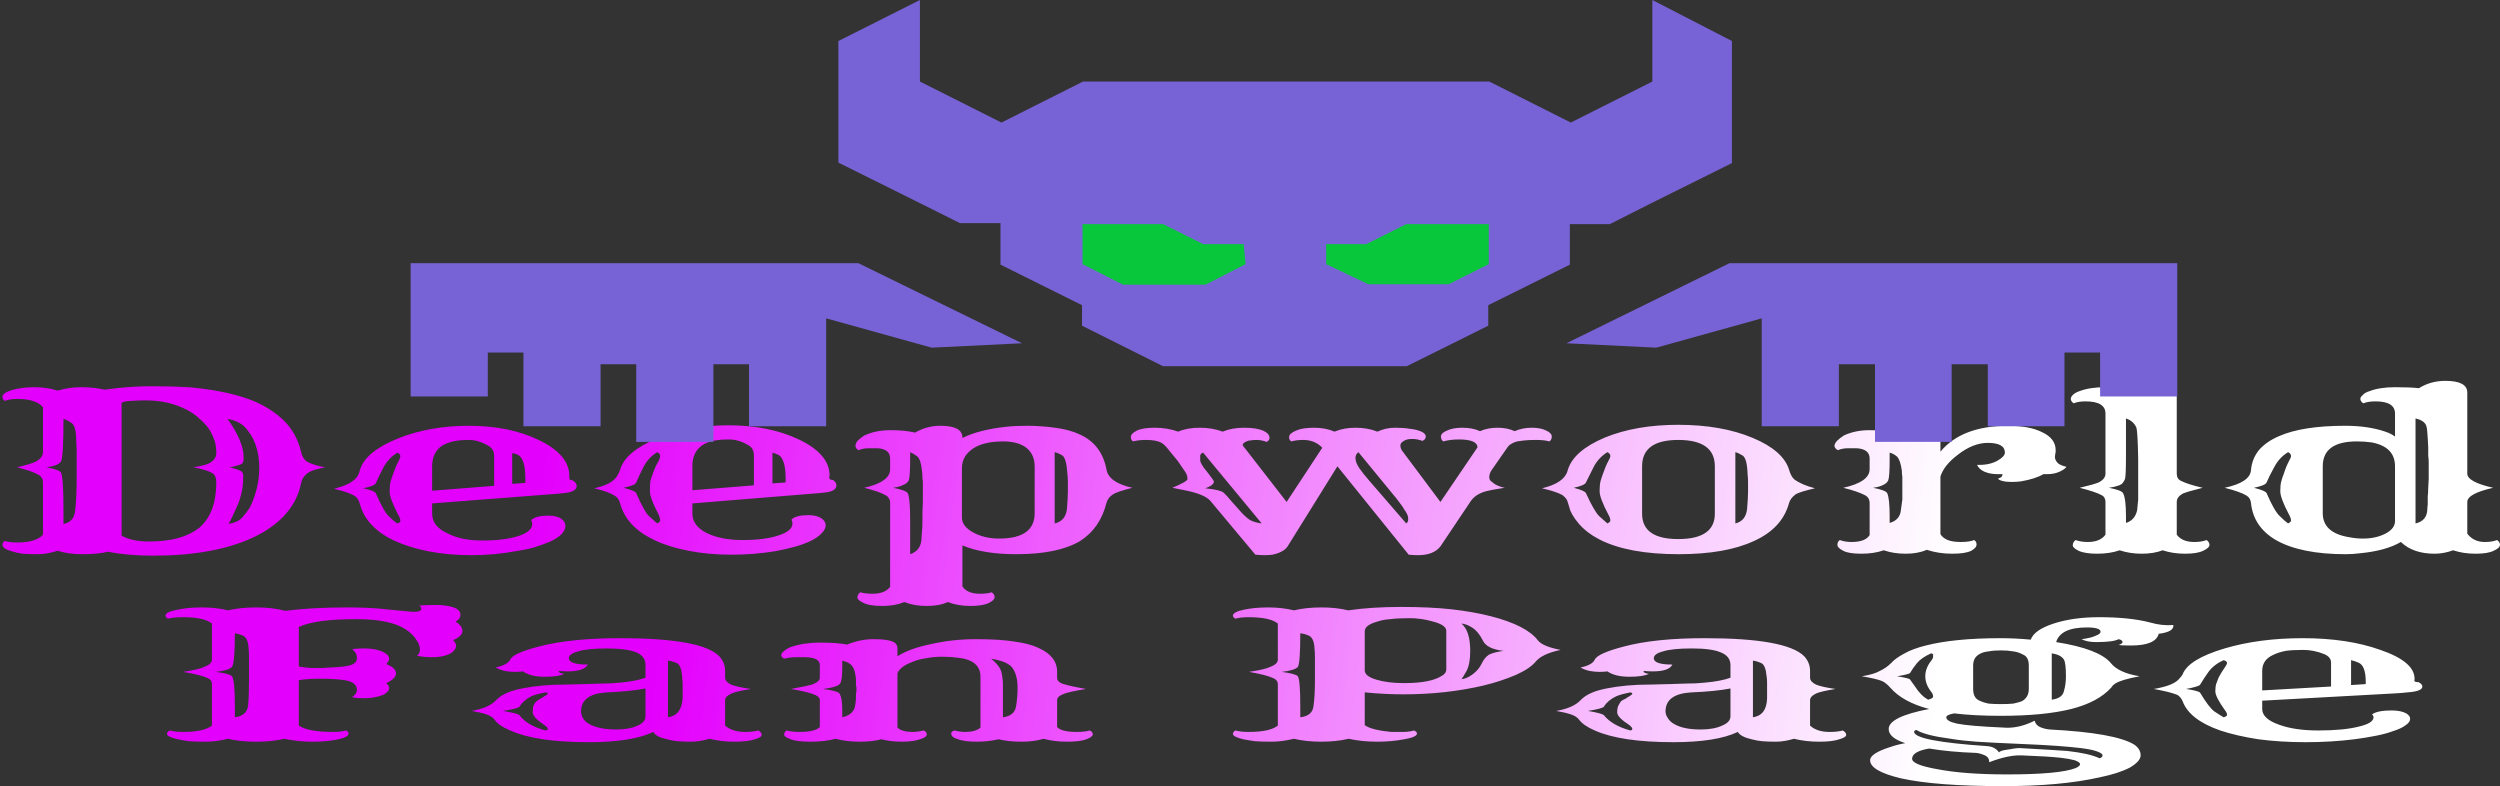
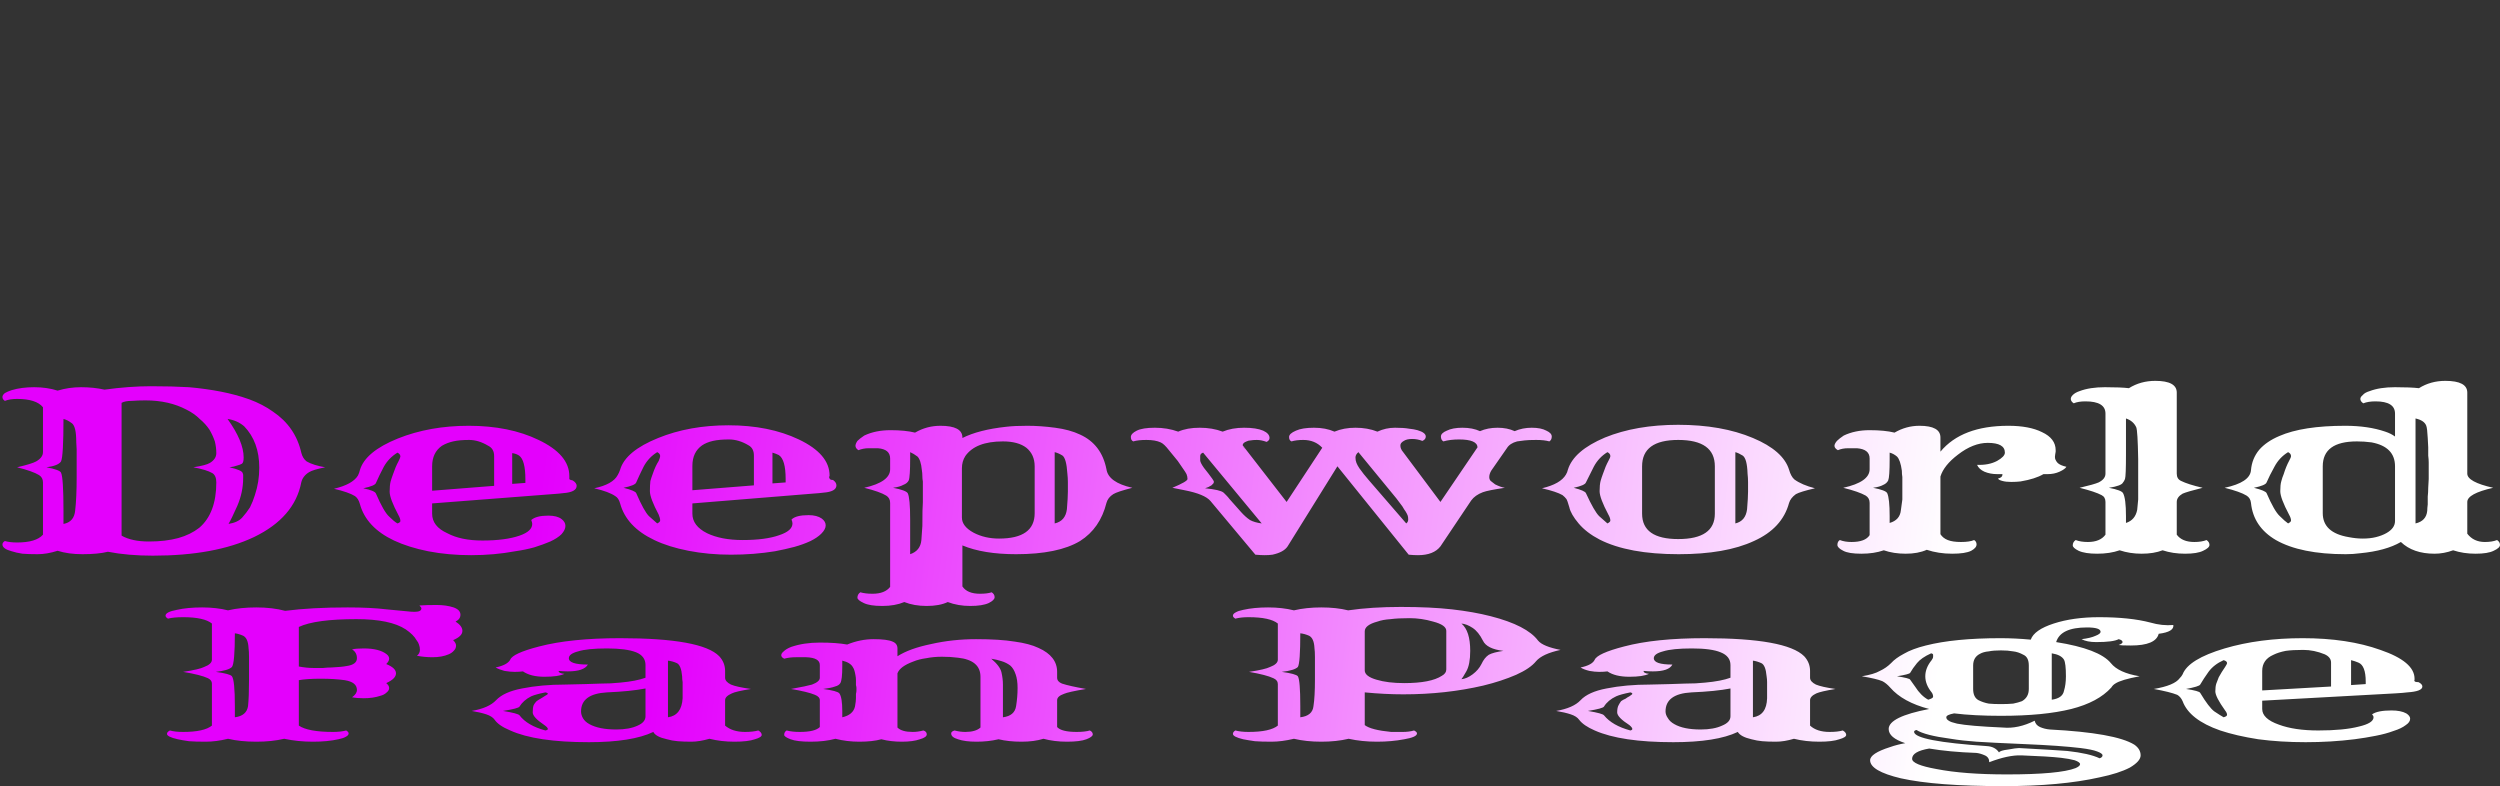
<svg xmlns="http://www.w3.org/2000/svg" version="1.2" viewBox="0 0 512 161" width="512" height="161">
  <rect x="0" y="0" width="512" height="161" fill="#333333" stroke="none" />
  <title>svgexport-13 (1)</title>
  <defs>
    <linearGradient id="g1" x2="1" gradientUnits="userSpaceOnUse" gradientTransform="matrix(258.302,30.734,-4.836,40.64,135.865,127.065)">
      <stop offset="0" stop-color="#e400fd" />
      <stop offset="1" stop-color="#ffffff" />
    </linearGradient>
    <linearGradient id="g2" x2="1" gradientUnits="userSpaceOnUse" gradientTransform="matrix(285.803,38.136,-7.51,56.278,113.369,82.155)">
      <stop offset="0" stop-color="#e400fd" />
      <stop offset="1" stop-color="#ffffff" />
    </linearGradient>
  </defs>
  <style>
		.s0 { fill: url(#g1) } 
		.s1 { fill: url(#g2) } 
		.s2 { fill: #08c73b } 
		.s3 { fill: #7863d6 } 
	</style>
  <path id="_mcvzxY4lzNrhuwMZSg0fA" class="s0" d="m58.2 151.3q-2.5 0.6-5.7 0.6-3.3 0-5.8-0.6-2.4 0.6-4.6 0.6-2.1 0-3.4-0.1-1.4-0.2-2.3-0.4-2.2-0.5-2.2-1.1 0-0.4 0.6-0.7 1 0.3 2.7 0.3 4.3 0 5.9-1.3v-8.6q0-0.7-0.8-1.1-1.5-0.7-5.1-1.3 3.3-0.5 4.3-1 1.6-0.6 1.6-1.5v-7.4q-1.6-1.3-5.9-1.3-2 0-3.1 0.3-0.5-0.3-0.5-0.6 0-0.4 0.6-0.7 0.6-0.3 1.7-0.5 2.2-0.5 5.2-0.5 2.9 0 5.3 0.6 2.5-0.6 5.8-0.6 3.3 0 5.9 0.7 5.4-0.7 12.8-0.7 4.7 0 8 0.4l4.2 0.4q0.8 0.1 1.5 0.1 1.4 0 1.4-0.7 0-0.2-0.4-0.6 1.4-0.1 3.5-0.1 2 0 3.5 0.5 1.4 0.5 1.4 1.5 0 0.9-1 1.4 1.4 0.9 1.4 1.9 0 1.1-1.9 1.9 0.6 0.6 0.6 1.1 0 0.6-0.4 1-0.4 0.5-1.1 0.8-1.4 0.6-3.3 0.6-1.7 0-3.2-0.3 0.6-0.5 0.6-1.2 0-0.6-0.2-1.1-0.1-0.4-0.5-0.9-0.6-1.1-2.2-2.2-3.2-2.1-10.1-2.1-8.4 0-11.8 1.6v8.1q1.6 0.3 2.9 0.3 1.3 0 2.1 0 0.8-0.1 1.7-0.1 2.1-0.1 3.1-0.3 2.1-0.3 2.1-1.6 0-1.2-1-1.8 0.8-0.2 2.4-0.2 3.2 0 4.7 1.2 0.5 0.4 0.5 0.9 0 0.5-0.6 1.1 2 0.8 2 1.9 0 1.1-2 2 0.6 0.5 0.6 1 0 0.5-0.5 0.9-0.5 0.5-1.3 0.7-1.5 0.5-3.4 0.5-1.4 0-2.4-0.2 1-0.7 1-1.5 0-1.6-2.5-2-2.1-0.3-4.9-0.3-2.9 0-4.5 0.3v9.3q1.9 1.3 7 1.3 1.6 0 2.7-0.3 0.5 0.3 0.5 0.6 0 0.4-0.6 0.7-0.5 0.3-1.5 0.5-2.2 0.5-5.2 0.5-3.1 0-5.9-0.6zm-10.1-6.7v2.3q2.4-0.3 2.7-2.3 0.2-1.9 0.2-5.4 0-3.5 0-4.6 0-1.2-0.1-1.9-0.1-2-1.1-2.5-0.9-0.4-1.7-0.5 0 6.1-0.6 6.9-0.7 0.7-3.3 1 2.9 0.4 3.3 0.9 0.6 0.8 0.6 6.1zm85.7 5.3q-4.4 2.1-13.2 2.1-10.8 0-16.1-2.4-2.4-1-3.2-2.2-0.5-0.7-1.7-1.1-1.2-0.4-3-0.7 3.5-0.6 5-2.2 1.6-1.7 5.3-2.4 4-0.8 8.8-0.8 4.9-0.1 7.2-0.2 2.3 0 4.1-0.2 3.3-0.3 5.2-1v-2.6q0-1.8-1.9-2.6-2-0.8-6-0.8-4 0-5.9 0.6-1.9 0.5-1.9 1.4 0 1.3 3.9 1.3-0.8 1.4-4.1 1.4-1 0-1.9-0.1 0 0.5 1.2 0.6-1.2 0.6-4.1 0.6-2.8 0-4.4-1.1-0.8 0.1-1.7 0.1-0.9 0-2.1-0.2-1.1-0.3-1.8-0.7 2.4-0.5 3-1.6 0.5-1.3 5.9-2.7 6.5-1.7 16.6-1.7 16.7 0 20.3 3.7 1.2 1.3 1.2 3v1.4q0 0.8 1.2 1.4 1.2 0.5 4.1 0.9-3.1 0.5-3.9 0.9-1.4 0.6-1.4 1.4v5.2q1.5 1.3 4.1 1.3 1.6 0 2.7-0.3 0.7 0.4 0.7 0.9 0 0.5-1.4 0.9-1.4 0.5-4.2 0.5-2.7 0-5.1-0.6-2.1 0.6-3.7 0.6-1.6 0-2.8-0.1-1.2-0.1-2.2-0.4-2.3-0.5-2.8-1.5zm3-14.6v11.6q2.8-0.4 3-3.9 0-0.7 0-1.6 0-1 0-1.7-0.1-0.6-0.1-1.2-0.2-2.3-1.1-2.7-0.9-0.4-1.8-0.5zm-17.8 10.4q0 0.7 0.4 1.4 0.4 0.7 1.3 1.2 2 1.1 5.5 1.1 2.7 0 4.4-0.8 1.6-0.7 1.6-1.9v-5.7q-3.1 0.6-7.9 0.8-5.3 0.3-5.3 3.9zm-7.3 3.9q0.5-0.1 0.5-0.3 0-0.3-0.7-0.8-2.4-1.6-2.4-2.6 0-1 0.2-1.5 0.2-0.4 0.6-0.8 0.4-0.3 0.8-0.5 0.5-0.3 0.8-0.5 0.7-0.4 0.7-0.5 0-0.2-0.5-0.3-2 0.4-2.9 0.8-1.6 0.8-2.4 2.1-0.2 0.4-3.4 0.9 3.1 0.5 3.4 0.9 1.6 2.1 5.3 3.1zm59.4 1.7q-2.2 0.6-5.1 0.6-2.8 0-4.1-0.5-1.3-0.5-1.3-0.9 0-0.6 0.5-0.9 1.1 0.3 2.7 0.3 3.1 0 4.1-1v-5.5q0-0.7-1-1.1-1.4-0.6-4.9-1.2 3.3-0.6 4.3-0.9 1.6-0.6 1.6-1.4v-2.6q0-1.5-2.8-1.6-0.9 0-2.1 0-1.3 0-2.4 0.3-0.6-0.3-0.6-0.7 0-0.4 0.5-0.8 0.5-0.5 1.5-0.9 2.6-0.9 5.9-0.9 3.4 0 5.6 0.4 2.7-1.1 5.4-1.1 2.8 0 3.9 0.5 1 0.4 1 1.4v1.6q2.5-1.6 6.9-2.5 4.4-1 9.2-1 4.9 0 7.9 0.5 3 0.4 4.9 1.3 3.8 1.7 3.8 4.9v1.2q0 0.8 1 1.2 1.5 0.5 4.9 1.1-3.6 0.6-4.5 1-1.4 0.5-1.4 1.3v5.5q0.9 1 4 1 1.7 0 2.7-0.3 0.6 0.3 0.6 0.8 0 0.5-1.3 1-1.3 0.5-4 0.5-2.6 0-4.8-0.6-1.9 0.6-4.5 0.6-2.6 0-4.7-0.5-2.1 0.5-4.5 0.5-2.4 0-3.8-0.5-1.4-0.4-1.4-1.2 0-0.4 0.7-0.6 1.1 0.3 2.2 0.3 2.1 0 3.1-0.9v-10.4q0-3.4-4.6-3.9-1.5-0.2-3.3-0.2-1.7 0-3.2 0.3-1.5 0.2-2.7 0.7-2.7 1-3.2 2.4v11.1q0.9 0.9 3.1 0.9 1.1 0 2.2-0.3 0.7 0.2 0.7 0.8 0 0.6-1.4 1-1.4 0.5-3.7 0.5-2.3 0-4.2-0.5-1.8 0.5-4.5 0.5-2.6 0-4.9-0.6zm34.3-11.1v6.7q2.4-0.3 2.7-2.3 0.3-1.9 0.3-3.7 0-1.7-0.4-2.8-0.4-1.2-1.1-1.8-0.8-0.6-1.8-0.9-0.9-0.3-2.1-0.5 1.8 1.5 2.1 2.8 0.3 1.3 0.3 2.5zm-30.1 2.8q0-0.5 0-0.9 0.1-0.4 0.1-0.7 0-0.2 0-0.5 0-0.2-0.1-0.6 0-0.5 0-1 0-0.5-0.1-1-0.2-1.2-0.5-1.6-0.5-1-2.2-1.4v1.1q0 2.9-0.4 3.5-0.3 0.5-1.1 0.7-0.8 0.3-2.4 0.5 2.9 0.4 3.3 0.9 0.6 0.8 0.6 3.7v1.2q2.2-0.5 2.6-2.2 0.2-1.1 0.2-1.7zm100.9 8.3q-2.5 0.6-5.6 0.6-3.1 0-5.6-0.6-2.5 0.6-4.6 0.6-2.1 0-3.4-0.1-1.4-0.2-2.4-0.4-2.1-0.5-2.1-1.1 0-0.4 0.5-0.7 1.1 0.3 2.7 0.3 4.4 0 6-1.3v-8.5q0-0.8-0.9-1.2-1.5-0.7-5-1.3 3.3-0.5 4.3-1 1.6-0.6 1.6-1.5v-7.4q-1.6-1.3-6-1.3-1.6 0-2.7 0.3-0.5-0.3-0.5-0.6 0-0.4 0.6-0.7 0.5-0.3 1.5-0.5 2.2-0.5 5.1-0.5 2.9 0 5.3 0.6 2.5-0.6 5.6-0.6 3.1 0 5.5 0.6 4.8-0.7 10.8-0.7 6.1 0 10.5 0.5 4.4 0.5 7.9 1.4 7.4 1.9 9.7 5 1 1.2 4.6 1.9-3.7 0.8-5 2.3-1.2 1.5-4.1 2.8-3 1.3-6.7 2.2-7.7 1.8-16.4 1.8-3.8 0-7.9-0.4v6.7q1.3 1 5.4 1.4 1 0 2.4 0 1.3 0 2.3-0.3 0.6 0.3 0.6 0.6 0 0.4-0.7 0.7-0.7 0.3-1.9 0.5-2.6 0.5-5.6 0.5-3.1 0-5.8-0.6zm3.3-22v8q0 1.2 2.4 1.9 2.3 0.7 5.7 0.7 5.4 0 7.7-1.5 0.9-0.5 0.9-1.3v-7.9q0-1.2-2.7-1.9-2.4-0.7-4.8-0.7-2.4 0-3.9 0.2-1.6 0.1-2.7 0.5-2.6 0.7-2.6 2zm19.8 9.8q1.1-0.1 2.3-1 1.2-0.9 1.8-2.1 0.6-1.3 1.5-1.9 0.9-0.5 3-0.8-3.4-0.4-4.2-2.1-0.9-1.8-2.1-2.6-1.2-0.8-2.3-0.9 1.8 1.5 1.8 5.6 0 2.8-0.8 4.2-0.8 1.4-1 1.6zm-33 5.5v2.3q2.5-0.3 2.7-2.3 0.3-1.9 0.3-5.4 0-3.5 0-4.6 0-1.2-0.1-1.9-0.1-2-1.1-2.5-0.9-0.4-1.8-0.5 0 6.1-0.5 6.9-0.7 0.7-3.3 1 2.9 0.4 3.3 0.9 0.5 0.8 0.5 6.1zm89.6 5.3q-4.4 2.1-13.2 2.1-10.7 0-16.1-2.4-2.3-1-3.2-2.2-0.5-0.7-1.7-1.1-1.2-0.4-3-0.7 3.5-0.6 5-2.2 1.6-1.7 5.3-2.4 4-0.8 8.9-0.8 4.8-0.1 7.1-0.2 2.4 0 4.2-0.2 3.3-0.3 5.2-1v-2.6q0-1.8-2-2.6-1.9-0.8-5.9-0.8-4 0-5.9 0.6-1.9 0.5-1.9 1.4 0 1.3 3.8 1.3-0.7 1.4-4 1.4-1 0-1.9-0.1 0 0.5 1.1 0.6-1.2 0.6-4 0.6-2.9 0-4.5-1.1-0.7 0.1-1.7 0.1-0.9 0-2-0.2-1.2-0.3-1.8-0.7 2.4-0.5 2.9-1.6 0.6-1.3 6-2.7 6.4-1.7 16.5-1.7 16.7 0 20.4 3.7 1.2 1.3 1.2 3v1.4q0 0.8 1.2 1.4 1.2 0.5 4 0.9-3 0.5-3.9 0.9-1.3 0.6-1.3 1.4v5.2q1.4 1.3 4 1.3 1.7 0 2.7-0.3 0.7 0.4 0.7 0.9 0 0.5-1.4 0.9-1.4 0.5-4.1 0.5-2.8 0-5.2-0.6-2 0.6-3.7 0.6-1.6 0-2.8-0.1-1.1-0.1-2.2-0.4-2.2-0.5-2.8-1.5zm3.1-14.6v11.6q2.8-0.4 2.9-3.9 0-0.7 0-1.6 0-1 0-1.7 0-0.6-0.1-1.2-0.2-2.3-1.1-2.7-0.9-0.4-1.7-0.5zm-17.9 10.4q0 0.7 0.5 1.4 0.4 0.7 1.3 1.2 1.9 1.1 5.4 1.1 2.7 0 4.4-0.8 1.7-0.7 1.7-1.9v-5.7q-3.1 0.6-8 0.8-5.3 0.3-5.3 3.9zm-7.2 3.9q0.4-0.1 0.4-0.3 0-0.3-0.6-0.8-2.5-1.6-2.5-2.6 0-1 0.3-1.5 0.2-0.4 0.5-0.8 0.4-0.3 0.9-0.5 0.4-0.3 0.8-0.5 0.6-0.4 0.6-0.5 0-0.2-0.4-0.3-2 0.4-2.9 0.8-1.7 0.8-2.5 2.1-0.2 0.4-3.3 0.9 3 0.5 3.3 0.9 1.7 2.1 5.4 3.1zm56.3 2.6q-3.4-1.1-3.4-2.9 0-2.5 8.3-4.1-5.4-1.4-8-4.4-0.8-0.9-1.6-1.3-1.2-0.5-4.2-1 2.5-0.4 3.7-1.1 1.3-0.6 2.3-1.6 0.9-1 2.6-1.9 1.7-1 4.5-1.7 5.9-1.5 15.3-1.5 3 0 6.2 0.3 0.7-2 4.7-3.3 4-1.3 9.3-1.3 6.3 0 10.5 1.1 2.4 0.7 4.7 0.5 0.2 1.4-3 1.8-0.6 2.4-5.7 2.4-2 0-2.5-0.1 0.8-0.3 0.8-0.6 0-0.4-0.8-0.6-1.1 0.6-4.6 0.6-1.9 0-3-0.6 1.8-0.2 2.9-0.7 1-0.4 1-0.8 0-0.9-2.8-0.9-5.4 0-6.3 3 8.8 1.4 11.2 4.3 1.6 2 5.9 2.7-3.8 0.7-5 1.5-0.5 0.3-0.8 0.8-2.7 3-8.2 4.4-5.6 1.4-14.4 1.4-5.5 0-9.6-0.5-1.6 0.3-1.6 0.8 0 0.4 0.5 0.7 0.4 0.3 1.7 0.6 2.5 0.5 9.4 0.8 3.1 0.3 6.5-1.4 0.2 0.9 1.1 1.3 0.9 0.4 2 0.5 13.4 0.7 17.3 3.1 1.3 0.9 1.3 2.2 0 1.2-2.2 2.5-2.3 1.2-6.2 2-8 1.8-19.7 1.8-13.8 0-21-1.6-6.3-1.5-6.3-3.7 0-1.4 4.1-2.7 1.4-0.5 3.1-0.8zm15-8.8q1 0.5 2.1 0.7 1 0.1 2.5 0.1 1.4 0 2.5-0.1 1-0.2 1.8-0.5 1.4-0.8 1.4-2.5v-4.8q0-1.7-1.1-2.2-1.1-0.6-2.1-0.7-1.1-0.2-2.5-0.2-1.5 0-2.5 0.2-1.1 0.1-1.8 0.5-1.4 0.7-1.4 2.4v4.8q0 1.7 1.1 2.3zm15-9.6v9.5q2.2-0.3 2.5-1.8 0.4-1.3 0.4-3 0-2.7-0.4-3.4-0.6-1-2.5-1.3zm-25.3 9.5q1-0.3 1-0.6 0-0.5-0.3-0.9-1.3-1.6-1.3-3.3 0-1.7 1.3-3.3 0.3-0.4 0.3-0.7v-0.4q0-0.2-0.4-0.3-2 0.9-2.9 2-0.9 1.1-1.4 2-0.2 0.3-2.7 0.7 2.6 0.4 2.7 0.7l1 1.4q1.2 1.9 2.7 2.7zm-2.4 6.2q-0.5 0.1-0.5 0.4 0.2 1.9 14.9 2.9 1.7 0.1 2.5 1.3 0.2-0.4 1.9-0.6 1.6-0.3 2.2-0.3 7.3 0.4 9.9 0.6 4.5 0.5 6.6 1.5 0.6-0.2 0.6-0.6 0-0.4-1.1-0.8-1-0.4-3.4-0.7-4.2-0.5-11.3-0.8-7.1-0.3-10-0.5-2.9-0.2-5.3-0.6-5.3-0.7-7-1.8zm2.6 3.8q-3.5 0.6-3.5 2.1 0 1.2 5 2.1 5.6 1.1 14.4 1.1 10.8 0 14.1-1.3 0.9-0.4 0.9-0.8 0-0.4-1.1-0.8-1.1-0.3-2.8-0.5-2.6-0.3-8.1-0.5-2.7-0.1-6.6 1.4 0-1-0.9-1.4-0.9-0.4-1.7-0.5-5.6-0.2-9.7-0.9zm90.7-7q1.1-0.8 4-0.8 1.9 0 3 0.6 0.8 0.5 0.8 1.1 0 0.7-0.9 1.3-0.9 0.7-2.5 1.2-1.6 0.6-3.7 1-2 0.4-4.3 0.7-4.8 0.6-10 0.6-5.2 0-9.7-0.6-4.5-0.7-7.8-1.8-6.3-2.2-7.7-6-0.4-0.9-1.1-1.3-1.5-0.6-4.8-1.2 4.2-0.7 5.3-2.2 0.4-0.4 0.6-0.8 1.2-3.1 8.6-5.3 7.1-2.1 16-2.1 9.2 0 15.9 2.4 7 2.4 7 5.9 0 0.1 0 0.2-0.1 0.2 0 0.3 0.1 0.2 0.8 0.2 0.8 0.4 0.8 0.9 0 1-3.1 1.2-0.7 0.1-2.4 0.2l-27.3 1.5v1.7q0 2 3.4 3.2 3.2 1.2 8.1 1.2 5.2 0 8.3-0.8 3-0.7 3-1.9 0-0.3-0.3-0.6zm-22.5-4.9l14.1-0.8v-4.9q0-1.1-1.3-1.7-2.2-0.9-4.4-0.9-2.2 0-3.6 0.2-1.5 0.3-2.5 0.8-2.3 1-2.3 3.3zm18.2-1.1l3-0.2v-0.5q0-3.3-1.5-3.9-0.7-0.3-1.5-0.5zm-26.1 6.6q0.7-0.2 0.7-0.5 0-0.4-0.4-0.9-2-2.8-2-3.9 0-1 0.2-1.6 0.2-0.6 0.5-1.3 0.6-1.1 1.3-2.1 0.4-0.6 0.4-0.8 0-0.4-0.7-0.6-2 0.9-3.1 2.4-1 1.4-1.7 2.6-0.2 0.4-2.9 0.9 2.7 0.4 2.9 0.8 1.8 3 2.9 3.8 1.2 0.8 1.9 1.2z" />
  <path id="_9EKjENTo6oXATYPfNhy_D" class="s1" d="m16.9 113.5q-2.9 0-5.1-0.7-2.2 0.7-4.1 0.7-1.9 0-3.1-0.1-1.3-0.2-2.2-0.5-1.9-0.5-1.9-1.4 0-0.4 0.5-0.7 1 0.3 2.5 0.3 3.9 0 5.3-1.6v-10.7q0-1-0.8-1.5-1.3-0.8-4.5-1.6 3-0.7 3.9-1.2 1.4-0.8 1.4-1.9v-9.2q-1.4-1.7-5.3-1.7-1.5 0-2.5 0.4-0.5-0.3-0.5-0.8 0-0.4 0.5-0.8 0.5-0.3 1.4-0.6 2-0.6 4.6-0.6 2.6 0 4.8 0.7 2.3-0.7 4.8-0.7 2.6 0 4.8 0.5 5.1-0.7 9.5-0.7 4.4 0 7.8 0.2 3.4 0.3 6.5 0.9 3.1 0.6 5.9 1.6 2.7 1 4.8 2.5 4.6 3.1 5.8 8.4 0.3 1.2 1.1 1.8 1.4 0.8 3.8 1.2-2.5 0.5-3.3 1-1.3 0.8-1.6 2.1-1.4 7.2-9.7 11.2-8 3.8-20.7 3.8-5.1 0-9.2-0.8-2 0.5-5.2 0.5zm8-31v27.2q2.1 1.2 5.6 1.2 3.4 0 6-0.7 2.5-0.7 4.3-2.1 3.5-3 3.5-9.3 0-1.4-0.8-1.9-1.2-0.7-3.9-1.2 2.6-0.4 3.4-0.9 1.3-0.8 1.3-2 0-1.2-0.3-2.4-0.4-1.2-1.1-2.4-0.8-1.2-2-2.2-1.1-1.1-2.7-1.9-3.6-1.9-8.4-1.9-1.5 0-2.8 0.1-1.4 0-2.1 0.4zm21.7 3.3q3.3 4.6 3.3 7.9 0 1.1-0.4 1.3-0.4 0.2-0.8 0.3-0.8 0.3-1.7 0.4 2.6 0.6 2.7 1.2 0.1 0.2 0.1 0.4v0.6q0 2.9-1.2 5.7-1.2 2.7-1.8 3.7 1.9-0.3 2.8-1.3 0.9-1 1.6-2.1 0.6-1.2 1-2.5 0.9-2.7 0.9-5.6 0-5.3-3.1-8.5-1.4-1.2-3.4-1.5zm-33.6 18.7v2.8q2.2-0.4 2.4-2.8 0.3-2.5 0.3-6.8 0-4.3 0-5.7-0.1-1.5-0.1-2.3-0.1-2.6-1-3.1-0.8-0.6-1.6-0.8 0 7.6-0.5 8.7-0.6 0.9-3 1.2 2.7 0.5 3 1.1 0.5 1.1 0.5 7.7zm95.8 2q1-0.9 3.5-0.9 1.8 0 2.7 0.7 0.8 0.6 0.8 1.4 0 0.8-0.8 1.7-0.8 0.8-2.3 1.5-1.4 0.6-3.3 1.2-1.8 0.5-3.9 0.8-4.3 0.8-9 0.8-4.7 0-8.8-0.8-4-0.8-7-2.2-5.7-2.7-7-7.5-0.3-1.1-1-1.6-1.3-0.8-4.3-1.5 3.8-0.9 4.9-2.7 0.3-0.6 0.4-1.1 1.1-3.8 7.8-6.5 6.5-2.6 14.5-2.6 8.3 0 14.3 2.9 6.3 3 6.3 7.4 0 0.1 0 0.3 0 0.1 0 0.3 0.1 0.2 0.7 0.3 0.8 0.5 0.8 1.1 0 1.3-2.8 1.5-0.7 0.1-2.2 0.2l-24.6 1.9v2.1q0 2.6 3.1 4 2.8 1.5 7.2 1.5 4.7 0 7.6-1 2.6-0.9 2.6-2.4 0-0.3-0.2-0.8zm-20.3-6l12.7-1v-6.1q0-1.5-1.2-2.1-2-1.2-3.9-1.2-2 0-3.3 0.3-1.3 0.3-2.3 0.9-2 1.4-2 4.2zm16.4-1.4l2.7-0.2v-0.7q0-4-1.3-4.9-0.6-0.4-1.4-0.5zm-23.5 8.1q0.6-0.2 0.6-0.5 0-0.5-0.4-1.2-1.8-3.4-1.8-4.8 0-1.3 0.2-2.1 0.2-0.7 0.5-1.5 0.5-1.5 1.1-2.6 0.4-0.8 0.4-1 0-0.5-0.6-0.8-1.8 1.1-2.8 2.9-1 1.9-1.6 3.3-0.2 0.6-2.6 1.1 2.4 0.5 2.6 1.1 1.6 3.7 2.7 4.7 1 1 1.7 1.4zm80.7-0.8q0.9-0.9 3.5-0.9 1.7 0 2.7 0.7 0.8 0.6 0.8 1.4 0 0.8-0.9 1.7-0.8 0.8-2.2 1.5-1.5 0.7-3.3 1.2-1.9 0.5-4 0.9-4.3 0.7-9 0.7-4.6 0-8.7-0.8-4.1-0.8-7-2.2-5.7-2.7-7-7.5-0.3-1.1-1-1.5-1.3-0.9-4.3-1.6 3.8-0.8 4.8-2.7 0.3-0.5 0.5-1.1 1.1-3.8 7.8-6.5 6.4-2.6 14.4-2.6 8.3 0 14.4 2.9 6.3 3 6.3 7.4 0 0.1-0.1 0.3 0 0.1 0.1 0.3 0.1 0.3 0.7 0.3 0.7 0.5 0.7 1.1 0 1.3-2.7 1.5-0.7 0.1-2.2 0.2l-24.6 2v2.1q0 2.5 3 4 2.9 1.4 7.3 1.4 4.7 0 7.5-1 2.7-0.9 2.7-2.4 0-0.3-0.2-0.8zm-20.3-6l12.6-1v-6.1q0-1.5-1.1-2.1-2-1.2-4-1.2-2 0-3.3 0.3-1.3 0.3-2.2 0.9-2 1.4-2 4.2zm16.4-1.4l2.7-0.2v-0.7q0-4-1.4-4.9-0.6-0.3-1.3-0.5zm-23.6 8.2q0.6-0.3 0.6-0.6 0-0.5-0.3-1.2-1.8-3.4-1.8-4.8 0-1.3 0.1-2.1 0.2-0.7 0.5-1.5 0.5-1.5 1.2-2.6 0.3-0.7 0.3-1 0-0.5-0.6-0.8-1.8 1.1-2.8 3-0.9 1.8-1.5 3.2-0.2 0.6-2.6 1.1 2.4 0.6 2.6 1.1 1.6 3.7 2.6 4.7 1.1 1 1.7 1.5zm50.6 16.1q-1.9 0.8-4.5 0.8-2.6 0-3.8-0.6-1.3-0.6-1.3-1.1 0-0.7 0.6-1.1 1 0.3 2.5 0.3 2.5 0 3.6-1.4v-17.2q0-1-0.8-1.5-1.3-0.8-4.5-1.6 5.3-1.2 5.3-3.8v-2.2q0-1.9-2.5-2.1-0.8 0-1.9 0-1.1 0-2.1 0.4-0.6-0.4-0.6-0.9 0-0.4 0.4-1 0.5-0.5 1.4-1.1 2.3-1.1 5.4-1.1 3 0 5 0.5 2.4-1.4 5.2-1.4 4.5 0 4.5 2.4v0.1q3.4-1.7 9-2.3 1.7-0.2 4.3-0.2 2.7 0 5.7 0.4 3 0.4 5.1 1.4 4.4 2 5.4 7.1 0.4 2.7 5.3 3.8-3.1 0.8-3.9 1.3-1.1 0.7-1.4 1.8-1.3 5.2-5.4 7.8-4.5 2.7-13.1 2.7-6.7 0-11-1.8v8.4q1 1.5 3.6 1.5 1.5 0 2.4-0.3 0.6 0.4 0.6 1 0 0.6-1.2 1.2-1.3 0.6-3.8 0.6-2.5 0-4.6-0.8-1.7 0.8-4.3 0.8-2.6 0-4.6-0.8zm11.8-27.4v10.1q0 1.8 2.4 3.1 2.3 1.2 5.2 1.2 7.3 0 7.3-5.2v-9.6q0-2.4-1.7-3.8-1.7-1.3-4.8-1.3-5.6 0-7.7 3-0.7 1.1-0.7 2.5zm19-3.3v14.6q2.2-0.5 2.5-2.9 0.2-2.4 0.2-3.6 0-1.2 0-2 0-0.8-0.1-1.7-0.2-3.1-1-3.7-0.8-0.5-1.6-0.7zm-29.6 13.8v7.1q2.1-0.7 2.3-2.9 0.1-1.3 0.2-2.9 0-3.8 0.1-4.8 0-1 0-1.7v-1.7q0-0.4 0-0.9-0.1-0.5-0.1-1.1 0-0.6-0.1-1.2-0.2-2.1-0.9-2.8-0.8-0.6-1.5-0.9v1.3q0 3.8-0.3 4.5-0.3 0.6-1.1 0.9-0.7 0.4-2.1 0.6 2.6 0.5 3 1.1 0.5 1 0.5 5.4zm130.9-16q-1-0.3-2.7-0.3-1.6 0-2.4 0.1-0.8 0.1-1.5 0.2-1.5 0.4-2.1 1.4l-3.2 4.6q-0.4 0.7-0.4 1.3 0 0.5 0.3 0.8 0.4 0.3 0.9 0.7 1.2 0.6 2 0.7-3.4 0.5-4.5 0.9-1.6 0.6-2.4 1.7l-6.3 9.4q-1.4 1.8-4.6 1.8-0.9 0-1.9-0.1l-14.6-18.1-10.2 16.4q-0.8 1.2-3.1 1.7-0.7 0.1-1.6 0.1-0.8 0-1.9-0.1l-9.2-11q-1.2-1.4-5.3-2.2l-2.5-0.5q3.1-1.3 3.1-1.8 0-0.5-0.2-1-0.2-0.4-0.7-1.1-0.4-0.6-1.1-1.6l-1.8-2.2q-1-1.3-1.7-1.6-1.1-0.5-2.9-0.5-1.7 0-2.7 0.3-0.5-0.2-0.5-0.9 0-0.7 1.2-1.3 1.2-0.6 3.7-0.6 2.6 0 4.8 0.8 1.8-0.8 4.4-0.8 2.6 0 4.7 0.8 1.9-0.8 4.4-0.8 2.5 0 3.9 0.6 1.3 0.6 1.3 1.5 0 0.5-0.6 0.8-1.1-0.4-2-0.4-0.8 0-1.3 0.1-0.4 0-0.8 0.2-0.8 0.3-0.8 0.8l9 11.6 7.3-11.1q-1.5-1.6-3.9-1.6-1.4 0-2.4 0.3-0.5-0.2-0.5-0.9 0-0.7 1.4-1.3 1.3-0.6 3.7-0.6 2.4 0 4.2 0.8 1.9-0.8 4.3-0.8 2.5 0 4.5 0.8 1.7-0.8 3.6-0.8 1.8 0 2.9 0.2 1 0.1 1.7 0.3 1.7 0.5 1.7 1.3 0 0.6-0.7 0.9-1-0.4-2.1-0.4-1.1 0-1.7 0.4-0.7 0.4-0.7 0.9 0 0.6 0.3 1l-0.1-0.1 8 10.7 7.6-11.2q-0.1-1.6-3.8-1.6-1.8 0-3.2 0.4-0.5-0.3-0.5-1 0-0.7 1.2-1.2 1.2-0.6 3.2-0.6 2.1 0 3.6 0.7 1.6-0.7 3.6-0.7 2 0 3.5 0.7 1.6-0.7 3.5-0.7 1.9 0 3 0.6 1.1 0.5 1.1 1.2 0 0.7-0.5 1zm-62.3 1.6l-0.4-0.5q0.1 0.2 0.4 0.5zm31 10.1l-7.8-9.5q-0.6 0.5-0.6 1.1 0 0.6 0.2 1.1 0.2 0.5 0.6 1.1 0.4 0.5 0.9 1.2l1 1.2 7.7 8.9q0.4-0.3 0.4-0.8 0-0.5-0.1-0.8-0.1-0.3-0.4-0.8-0.3-0.4-0.7-1.1zm-27.6 5.1l-12-14.5q-0.6 0.2-0.6 0.7 0 0.6 0 0.9 0 0.2 0.2 0.6 0.4 0.8 1.5 2.1 1 1.3 1.1 1.6 0 0.3-0.1 0.4-0.2 0.2-0.4 0.4-0.6 0.4-1.3 0.6 3.1 0.3 3.8 0.9l0.6 0.6q0.3 0.3 0.6 0.7l2.4 2.7q0.9 1 1.8 1.6 0.9 0.5 2.4 0.7zm69.2 3.3q-2.7-1.4-4.3-3.3-1.6-1.9-1.9-3.3-0.4-1.4-0.6-1.7-0.3-0.4-0.8-0.8-1.2-0.7-4.2-1.4 3.8-0.9 4.9-2.8 0.3-0.5 0.4-1 1.2-3.9 7.6-6.6 6.4-2.6 15-2.6 8.9 0 15.3 2.7 6.2 2.6 7.4 6.5 0.4 1.4 1.1 2 1.5 1.1 4.2 1.8-3 0.7-3.9 1.2-1.1 0.8-1.4 1.8-1.4 5.2-7.2 7.8-5.8 2.7-15.4 2.7-10.3 0-16.2-3zm23.6-15q0-5.4-7.5-5.4-7.4 0-7.4 5.4v9.7q0 5.2 7.4 5.2 7.5 0 7.5-5.2zm4.2-2.9v14.6q2.1-0.5 2.4-2.9 0.2-2.4 0.2-3.6 0-1.2 0-2 0-0.8-0.1-1.7-0.1-3.1-1-3.7-0.8-0.5-1.5-0.7zm-26.2 14.6q0.6-0.3 0.6-0.6 0-0.5-0.4-1.2-1.8-3.4-1.8-4.8 0-1.3 0.2-2.1 0.2-0.7 0.5-1.5 0.5-1.5 1.1-2.6 0.4-0.7 0.4-1 0-0.5-0.6-0.8-1.8 1.1-2.8 3-0.9 1.8-1.6 3.2-0.2 0.6-2.5 1.1 2.3 0.6 2.5 1.1 1.7 3.7 2.7 4.7 1.1 1 1.7 1.5zm56.6 5.5q-2 0.7-4.6 0.7-2.6 0-3.7-0.6-1.2-0.6-1.2-1.2 0-0.7 0.5-1 1 0.4 2.4 0.4 2.8 0 3.7-1.4v-6.6q0-1-0.8-1.5-1.4-0.8-4.6-1.6 5.4-1.2 5.4-3.8v-2.2q0-1.9-2.6-2.1-0.7 0-1.8 0-1.2 0-2.1 0.4-0.7-0.4-0.7-0.9 0-0.4 0.5-1 0.5-0.5 1.4-1.1 2.3-1.1 5.3-1.1 3.1 0 5.1 0.5 2.4-1.4 5.1-1.4 4.3 0 4.3 2.4v2.9q4.4-5.3 13.9-5.3 4.3 0 6.9 1.3 2.8 1.3 2.8 3.7v0.3q0 0.1-0.1 0.6-0.1 0.5 0 0.9 0.2 0.5 0.5 0.8 0.5 0.5 1.8 0.8-0.3 0.5-1.4 1-1.1 0.5-2.4 0.5h-0.9q-1.7 1-4.7 1.5-0.9 0.1-1.9 0.1-1.1 0-1.8-0.2-0.8-0.2-0.9-0.5 0.9-0.2 0.9-0.8v-0.1q-0.4 0-0.7 0h-0.4q-1.4 0-2.6-0.5-1.1-0.5-1.5-1.4 2.4 0.1 4.1-0.8 1.6-0.9 1.6-1.7 0-2-3.5-2-3 0-6.1 2.4-2.9 2.2-3.6 4.5v11.8q0.5 0.8 1.5 1.2 1 0.4 2.7 0.4 1.8 0 2.7-0.4 0.5 0.3 0.5 0.9 0 0.7-1.1 1.3-1.2 0.6-3.9 0.6-2.8 0-5.2-0.8-1.8 0.8-4.3 0.8-2.5 0-4.5-0.7zm3.8-10.4q0-0.7 0-1.2 0-0.5 0-0.8v-0.6q0-0.3 0-0.8 0-0.6 0-1.2-0.1-0.6-0.1-1.3-0.3-2.2-1-2.9-0.7-0.6-1.5-0.8v1.4q0 3.6-0.3 4.3-0.3 0.6-1 0.9-0.7 0.4-2.1 0.6 2.6 0.5 2.9 1.1 0.5 1.1 0.5 4.7v1.4q2.1-0.6 2.3-2.6 0.2-1.4 0.3-2.2zm44.5 10.4q-2 0.7-4.6 0.7-2.5 0-3.8-0.6-1.2-0.6-1.2-1.1 0-0.7 0.6-1.1 1 0.4 2.5 0.4 2.5 0 3.6-1.5v-6.7q0-1-0.8-1.4-1.3-0.7-4.5-1.5 3-0.7 3.9-1.1 1.4-0.7 1.4-1.8v-12.3q0-2.5-4.1-2.5-1.5 0-2.4 0.4-0.6-0.4-0.6-0.9 0-0.4 0.4-0.8 0.5-0.5 1.4-0.8 2.1-0.8 5.2-0.8 3.2 0 4.9 0.2 2.4-1.5 5.4-1.5 4.4 0 4.4 2.4v16.6q0 1.1 0.9 1.5 1.4 0.7 4.4 1.4-3.2 0.8-4.1 1.2-1.2 0.7-1.2 1.7v6.7q1.1 1.5 3.6 1.5 1.5 0 2.5-0.4 0.6 0.4 0.6 1 0 0.6-1.3 1.2-1.2 0.6-3.7 0.6-2.5 0-4.6-0.7-1.8 0.7-4.3 0.7-2.4 0-4.5-0.7zm1.3-7v1.4q1.9-0.6 2.3-2.7 0.1-1 0.2-2.1 0-1.2 0-1.7 0-0.5 0-0.7v-2q0-0.8 0-1.8v-2.1q-0.1-5.8-0.4-6.5-0.6-1.3-2.1-1.8v7.3q0 4.5-0.2 5.1-0.2 0.5-0.4 0.7-0.3 0.7-2.9 1.1 2.6 0.5 2.9 1.1 0.6 1.1 0.6 4.7zm63.2 7.7q-4.4 0-6.9-2.4-3.1 1.8-8.3 2.3-1.5 0.2-3 0.2-9.2 0-14.3-2.9-4.6-2.7-5.1-7.6-0.1-1-0.9-1.5-1.3-0.8-4.5-1.6 5.2-1.1 5.4-3.6 0.2-2.4 1.7-4.2 1.5-1.7 4.1-2.8 4.8-2.1 13.5-2.1 4.7 0 8.2 1.2 1.2 0.4 2 1v-4.7q0-2.5-4-2.5-1.5 0-2.5 0.4-0.6-0.4-0.6-0.9 0-0.4 0.5-0.8 0.4-0.5 1.4-0.8 2.1-0.8 5.2-0.8 3.1 0 4.9 0.2 2.4-1.5 5.4-1.5 4.5 0 4.5 2.4v16.6q0 1.7 5.3 2.9-5.3 1.2-5.3 2.9v6.5q1.3 1.7 3.6 1.7 1.5 0 2.5-0.4 0.6 0.4 0.6 1 0 0.6-1.3 1.2-1.2 0.6-3.7 0.6-2.5 0-4.6-0.7-1.9 0.7-3.8 0.7zm-3.9-27.7v21.5q2.2-0.5 2.4-2.6 0-0.5 0.1-1.3 0-0.7 0-1.6 0.1-0.9 0.1-1.8l0.1-1.8q0-0.8 0-1.4 0-0.7 0-1.1v-0.3q0-0.1 0-0.6 0-0.6-0.1-1.4 0-0.8 0-1.7l-0.1-1.9q-0.1-2-0.3-2.5-0.4-1.1-2.2-1.5zm-12 4.7q-7 0-7 5.1v9.6q0 4 5.3 4.9 1.5 0.3 2.9 0.3 1.5 0 2.7-0.3 1.2-0.3 2.1-0.8 1.8-1 1.8-2.5v-11.2q0-4-4.8-4.9-1.5-0.2-3-0.2zm-14.1 16.8q0.6-0.3 0.6-0.6 0-0.5-0.4-1.2-1.8-3.4-1.8-4.8 0-1.3 0.2-2 0.2-0.8 0.5-1.5 0.5-1.6 1.1-2.7 0.4-0.7 0.4-1 0-0.5-0.6-0.8-1.8 1.1-2.8 3-1 1.8-1.6 3.2-0.2 0.6-2.6 1.1 2.4 0.6 2.6 1.1 1.6 3.7 2.7 4.7 1 1 1.7 1.5z" />
  <g id="_HIT-Z0KQr4APCxnriA2h5">
    <g id="_-RC5eEur0YGM8-cSKCfiK">
-       <path id="_qVDyxOuXRJLzPAEjvW1lG" class="s2" d="m212.7 48c0 4 3.1 7.7 8.7 10.5 5.6 2.8 13.1 4.3 21 4.3 7.8 0 15.4-1.5 20.9-4.3 5.6-2.8 8.7-6.5 8.7-10.5 0-3.9-3.1-7.7-8.7-10.4-5.5-2.8-13.1-4.4-20.9-4.4-7.9 0-15.4 1.6-21 4.4-5.6 2.7-8.7 6.5-8.7 10.4z" />
-       <path id="_aKjF6IBqkahymDneDFZDA" class="s2" d="m250.5 47.6c0 4 3.2 7.7 8.7 10.5 5.6 2.8 13.1 4.3 21 4.3 7.8 0 15.4-1.5 20.9-4.3 5.6-2.8 8.7-6.5 8.7-10.5 0-3.9-3.1-7.7-8.7-10.4-5.5-2.8-13.1-4.4-20.9-4.4-7.9 0-15.4 1.6-21 4.4-5.5 2.7-8.7 6.5-8.7 10.4z" />
-     </g>
+       </g>
    <g id="_fsTjpAedVJSYKixHtNylm">
-       <path id="_GgPIc-702u_NA8WS-uGvt" class="s3" d="m338.4 0v16.7l-16.7 8.4-16.7-8.4h-83.2l-16.7 8.4-16.7-8.4v-16.7l-16.7 8.4v24.9l16.7 8.3 8.2 4.1h8.3v8.5l16.7 8.3v4.2l16.6 8.3h49.9l16.7-8.3v-4.2l16.7-8.3v-8.3h8.2l8.3-4.2 16.7-8.3v-25zm-83.3 54.1l-8.2 4.2h-8.3-8.6l-8.3-4.2v-4.1-4.1h8.3 8.2l8.2 4.1h8.3zm49.8 0l-8.2 4.1h-8.2-8.3l-8.6-4.1v-4.1h8.2l8.2-4.1h8.7 8.2v4.1z" />
-       <path id="_rKpT6EClZx14TsSY4tiIJ" class="s3" d="m123 74.6h7.3v15.9h15.8v-15.9h7.3v12.7h15.8v-22.1l21.6 6 18.5-0.9-33.5-16.4h-91.7v27.3h15.8v-9h7.3v15.1h15.8z" />
-       <path id="_cNHKsG0mGoD2nOmjedqG_" class="s3" d="m407.1 74.6h-7.4v15.9h-15.7v-15.9h-7.4v12.7h-15.8v-22.1l-21.6 6-18.4-0.9 33.4-16.4h91.7v27.3h-15.8v-9h-7.3v15.1h-15.7z" />
-     </g>
+       </g>
  </g>
</svg>